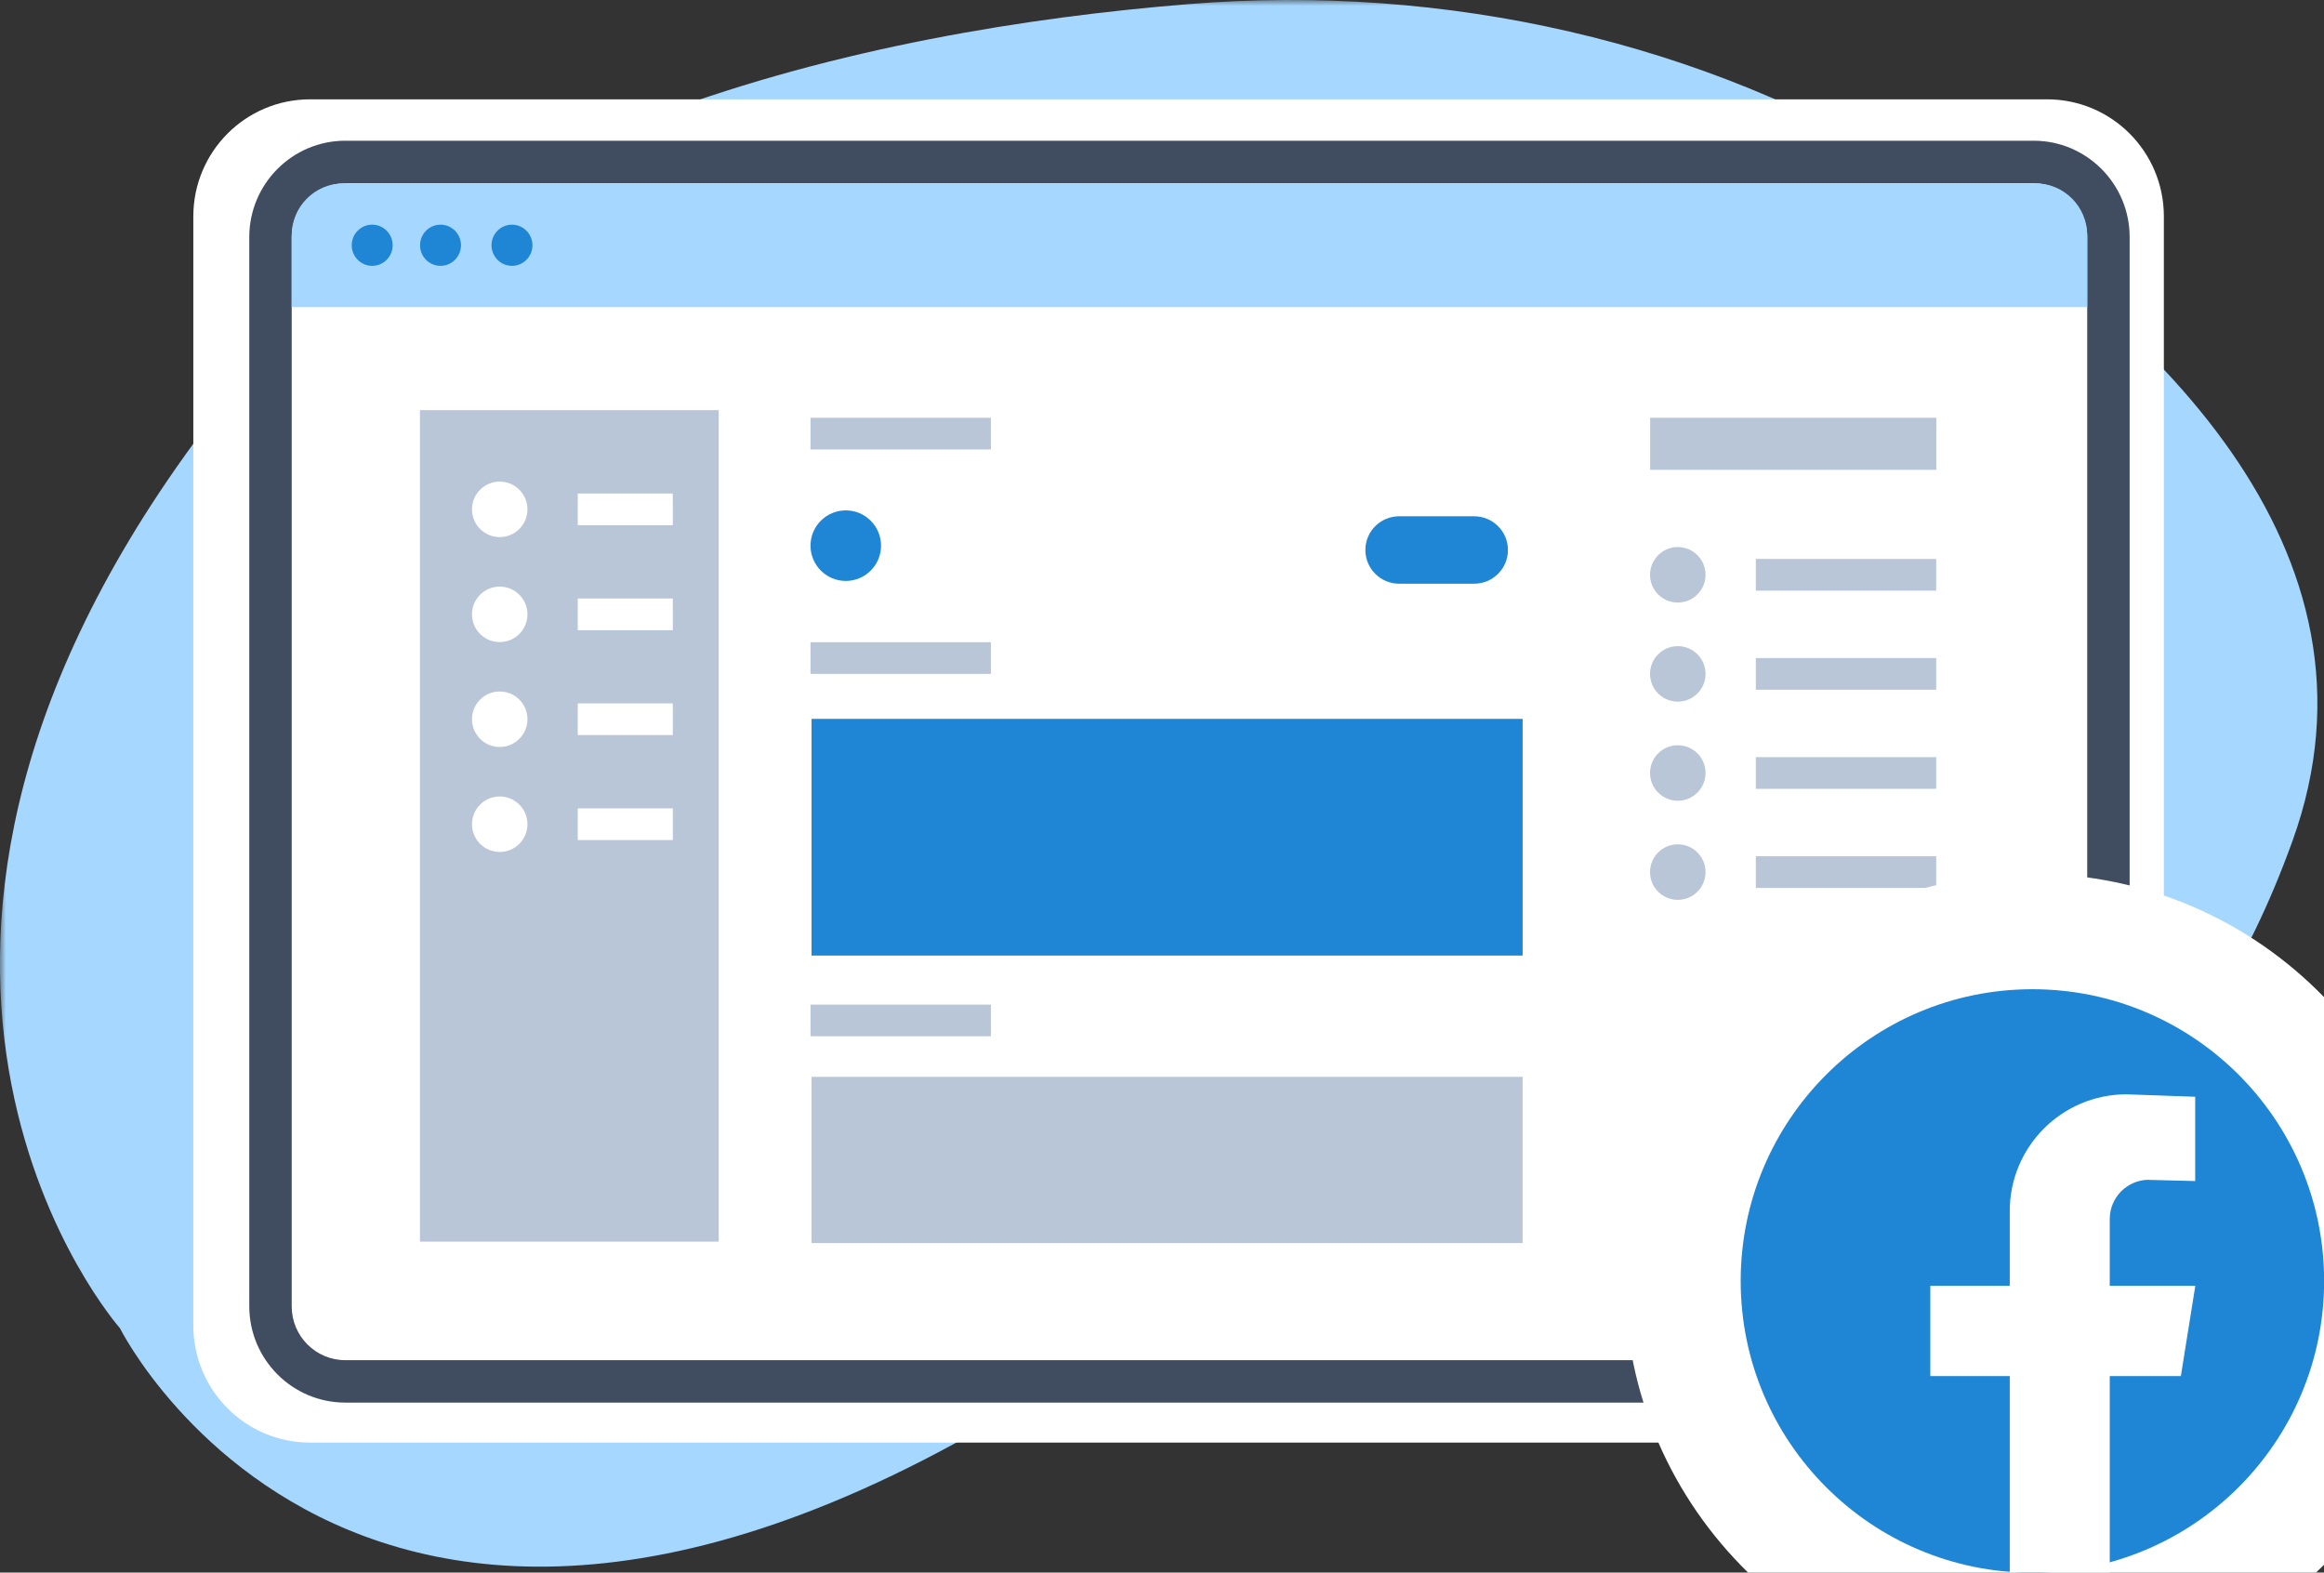
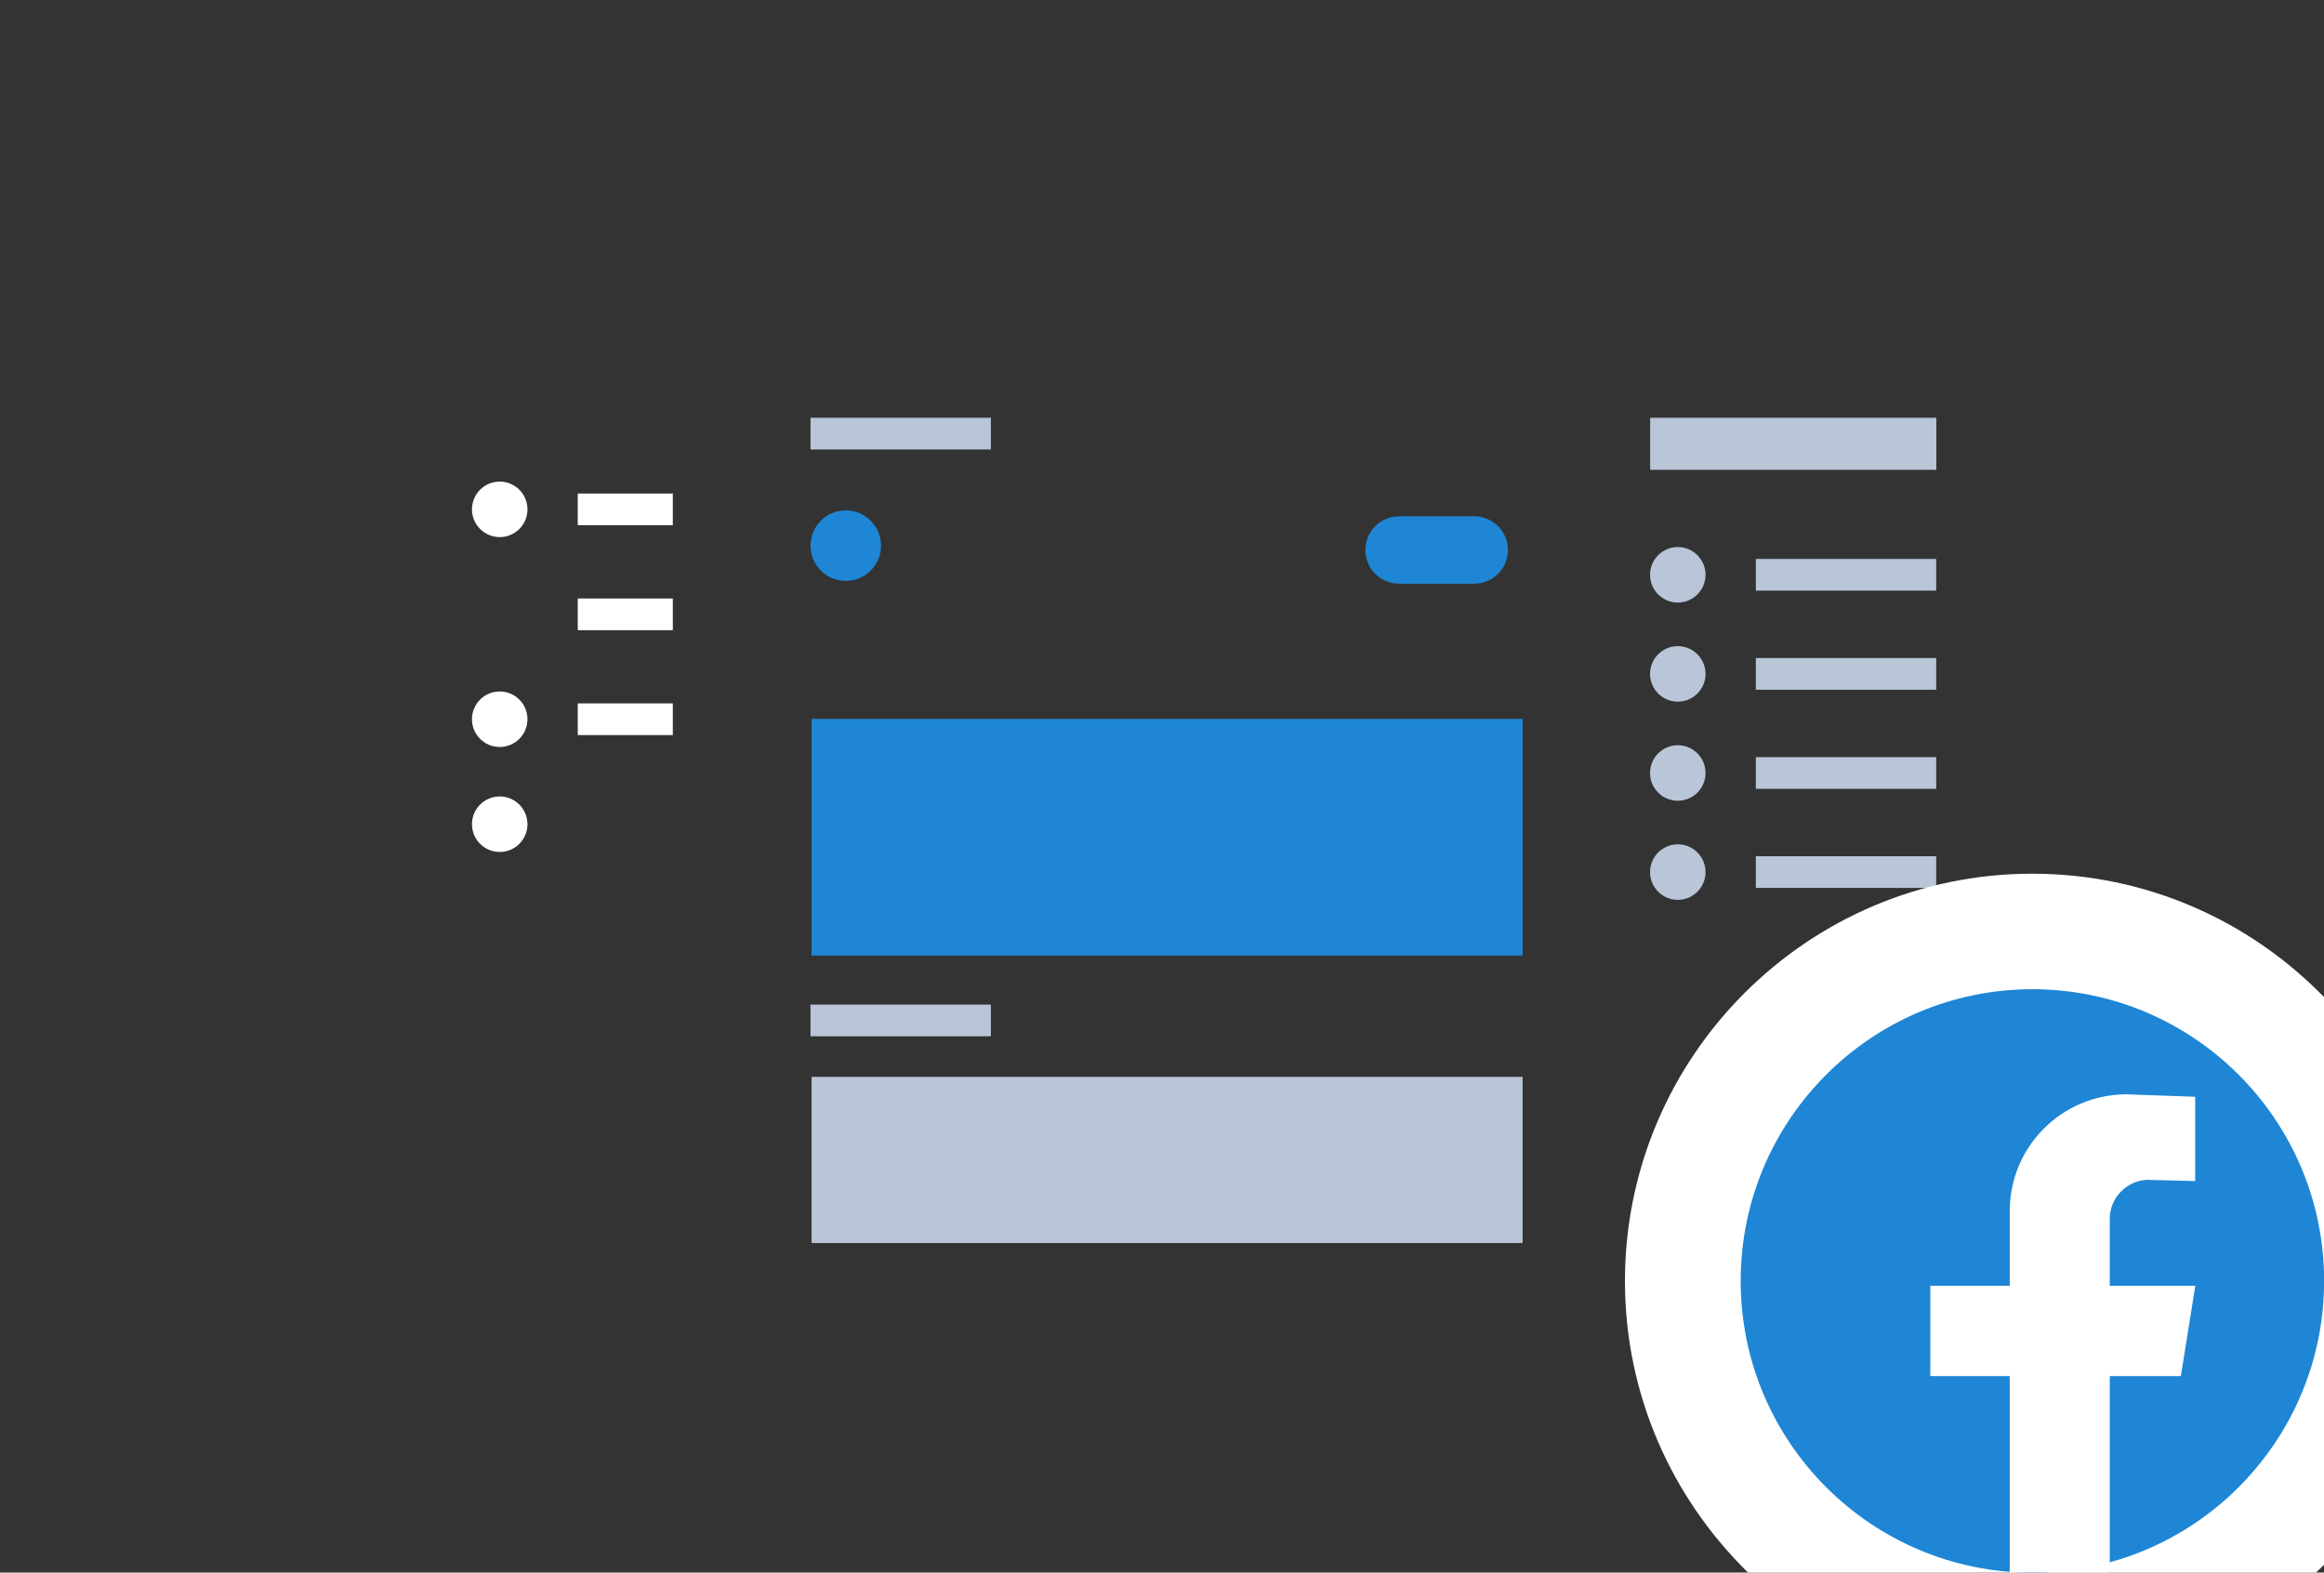
<svg xmlns="http://www.w3.org/2000/svg" width="201" height="136" viewBox="0 0 201 136" fill="none">
  <rect x="0" y="0" width="201" height="136" fill="#333333" stroke="none" />
  <g clip-path="url(#clip0_753_246)">
    <mask id="mask0_753_246" style="mask-type:luminance" maskUnits="userSpaceOnUse" x="0" y="0" width="201" height="136">
-       <path d="M201 0H0V136H201V0Z" fill="white" />
-     </mask>
+       </mask>
    <g mask="url(#mask0_753_246)">
      <path fill-rule="evenodd" clip-rule="evenodd" d="M149.29 100.21C149.29 100.21 182.22 117.17 198.27 72.74C207.38 47.53 185.95 27.54 165.71 14.97C147.46 3.64 125.07 -1.46 102.75 0.36C75.07 2.6 36.83 10.91 16.82 38.24C-16.81 84.15 10.37 114.86 10.37 114.86C10.37 114.86 35.16 164.72 105.61 109.41C105.61 109.41 125.67 92.87 149.28 100.22L149.29 100.21Z" fill="#A6D7FF" />
      <path fill-rule="evenodd" clip-rule="evenodd" d="M177.06 124.76H26.82C21.24 124.76 16.72 120.23 16.72 114.63V18.72C16.72 13.12 21.24 8.59 26.82 8.59H177.05C182.63 8.59 187.15 13.12 187.15 18.72V114.63C187.15 120.23 182.63 124.76 177.05 124.76H177.06Z" fill="white" />
      <path d="M175.89 121.3H29.86C25.29 121.3 21.56 117.57 21.56 112.97V20.5C21.56 15.91 25.28 12.17 29.86 12.17H175.89C180.46 12.17 184.19 15.9 184.19 20.5V112.97C184.19 117.56 180.47 121.29 175.89 121.29V121.3ZM29.86 15.86C27.3 15.86 25.23 17.94 25.23 20.51V112.98C25.23 115.55 27.31 117.63 29.86 117.63H175.89C178.45 117.63 180.52 115.55 180.52 112.98V20.5C180.52 17.93 178.44 15.85 175.89 15.85H29.86V15.86Z" fill="#404D61" />
      <path fill-rule="evenodd" clip-rule="evenodd" d="M176.04 15.86H29.7C27.23 15.86 25.23 17.87 25.23 20.35V26.56H180.52V20.35C180.52 17.87 178.52 15.86 176.05 15.86H176.04Z" fill="#A6D7FF" />
      <path fill-rule="evenodd" clip-rule="evenodd" d="M33.96 21.21C33.96 22.19 33.17 22.99 32.19 22.99C31.21 22.99 30.42 22.19 30.42 21.21C30.42 20.23 31.21 19.43 32.19 19.43C33.17 19.43 33.96 20.23 33.96 21.21ZM38.1 19.43C37.12 19.43 36.33 20.23 36.33 21.21C36.33 22.19 37.12 22.99 38.1 22.99C39.08 22.99 39.87 22.19 39.87 21.21C39.87 20.23 39.08 19.43 38.1 19.43ZM44.28 19.43C43.3 19.43 42.51 20.23 42.51 21.21C42.51 22.19 43.3 22.99 44.28 22.99C45.26 22.99 46.05 22.19 46.05 21.21C46.05 20.23 45.26 19.43 44.28 19.43Z" fill="#1E86D5" />
      <path d="M62.16 35.47H36.32V107.38H62.16V35.47Z" fill="#B8C6D7" />
    </g>
    <path d="M167.47 36.13H142.72V40.63H167.47V36.13Z" fill="#B8C6D7" />
    <path d="M58.19 42.68H49.97V45.42H58.19V42.68Z" fill="white" />
    <path d="M127.5 44.65H121.01C119.397 44.65 118.09 45.955 118.09 47.565C118.09 49.175 119.397 50.48 121.01 50.48H127.5C129.113 50.48 130.42 49.175 130.42 47.565C130.42 45.955 129.113 44.65 127.5 44.65Z" fill="#1E86D5" />
    <path d="M43.22 46.45C44.546 46.45 45.62 45.376 45.62 44.05C45.62 42.724 44.546 41.65 43.22 41.65C41.895 41.65 40.82 42.724 40.82 44.05C40.82 45.376 41.895 46.45 43.22 46.45Z" fill="white" />
    <path d="M58.19 51.76H49.97V54.5H58.19V51.76Z" fill="white" />
-     <path d="M43.22 55.53C44.546 55.53 45.62 54.456 45.62 53.13C45.62 51.804 44.546 50.73 43.22 50.73C41.895 50.73 40.82 51.804 40.82 53.13C40.82 54.456 41.895 55.53 43.22 55.53Z" fill="white" />
    <path d="M58.19 60.83H49.97V63.57H58.19V60.83Z" fill="white" />
    <path d="M43.22 64.6C44.546 64.6 45.62 63.526 45.62 62.2C45.62 60.874 44.546 59.8 43.22 59.8C41.895 59.8 40.82 60.874 40.82 62.2C40.82 63.526 41.895 64.6 43.22 64.6Z" fill="white" />
-     <path d="M58.19 69.91H49.97V72.65H58.19V69.91Z" fill="white" />
    <path d="M43.22 73.68C44.546 73.68 45.62 72.606 45.62 71.28C45.62 69.954 44.546 68.88 43.22 68.88C41.895 68.88 40.82 69.954 40.82 71.28C40.82 72.606 41.895 73.68 43.22 73.68Z" fill="white" />
    <path d="M131.69 62.17H70.19V82.64H131.69V62.17Z" fill="#1E86D5" />
    <path d="M131.69 93.13H70.19V107.5H131.69V93.13Z" fill="#B8C6D7" />
    <path d="M167.46 48.34H151.86V51.08H167.46V48.34Z" fill="#B8C6D7" />
    <path d="M85.7 86.88H70.1V89.62H85.7V86.88Z" fill="#B8C6D7" />
-     <path d="M85.7 55.54H70.1V58.28H85.7V55.54Z" fill="#B8C6D7" />
    <path d="M85.7 36.13H70.1V38.87H85.7V36.13Z" fill="#B8C6D7" />
    <path d="M145.11 52.11C146.436 52.11 147.51 51.035 147.51 49.71C147.51 48.385 146.436 47.31 145.11 47.31C143.785 47.31 142.71 48.385 142.71 49.71C142.71 51.035 143.785 52.11 145.11 52.11Z" fill="#B8C6D7" />
    <path d="M167.46 56.91H151.86V59.65H167.46V56.91Z" fill="#B8C6D7" />
    <path d="M145.11 60.68C146.436 60.68 147.51 59.605 147.51 58.28C147.51 56.955 146.436 55.88 145.11 55.88C143.785 55.88 142.71 56.955 142.71 58.28C142.71 59.605 143.785 60.68 145.11 60.68Z" fill="#B8C6D7" />
    <path d="M167.46 65.48H151.86V68.22H167.46V65.48Z" fill="#B8C6D7" />
    <path d="M145.11 69.25C146.436 69.25 147.51 68.175 147.51 66.85C147.51 65.525 146.436 64.45 145.11 64.45C143.785 64.45 142.71 65.525 142.71 66.85C142.71 68.175 143.785 69.25 145.11 69.25Z" fill="#B8C6D7" />
    <path d="M167.46 74.05H151.86V76.79H167.46V74.05Z" fill="#B8C6D7" />
    <path d="M145.11 77.82C146.436 77.82 147.51 76.746 147.51 75.42C147.51 74.094 146.436 73.02 145.11 73.02C143.785 73.02 142.71 74.094 142.71 75.42C142.71 76.746 143.785 77.82 145.11 77.82Z" fill="#B8C6D7" />
    <path d="M73.15 50.24C74.835 50.24 76.2 48.874 76.2 47.19C76.2 45.505 74.835 44.14 73.15 44.14C71.466 44.14 70.1 45.505 70.1 47.19C70.1 48.874 71.466 50.24 73.15 50.24Z" fill="#1E86D5" />
    <path d="M151.22 136H200.31C200.54 135.78 200.77 135.56 201 135.33V86.23C194.6 79.65 185.66 75.56 175.77 75.56C156.35 75.56 140.54 91.36 140.54 110.79C140.54 120.67 144.64 129.61 151.21 136.02L151.22 136Z" fill="white" />
    <path d="M175.78 85.55C189.7 85.55 201.01 96.85 201.01 110.78C201.01 124.7 189.71 136.01 175.78 136.01C161.86 136.01 150.55 124.71 150.55 110.78C150.55 96.86 161.85 85.55 175.78 85.55Z" fill="#1E86D5" />
    <path d="M185.85 102.04L189.86 102.14V94.85L183.92 94.64C178.34 94.64 173.82 99.16 173.82 104.74V111.2H166.95V119.01H173.82V135.99H182.47V119.01H188.62L189.87 111.2H182.47V105.42C182.47 103.55 183.99 102.03 185.86 102.03L185.85 102.04Z" fill="white" />
  </g>
  <defs>
    <clipPath id="clip0_753_246">
      <rect width="201" height="136" fill="white" />
    </clipPath>
  </defs>
</svg>